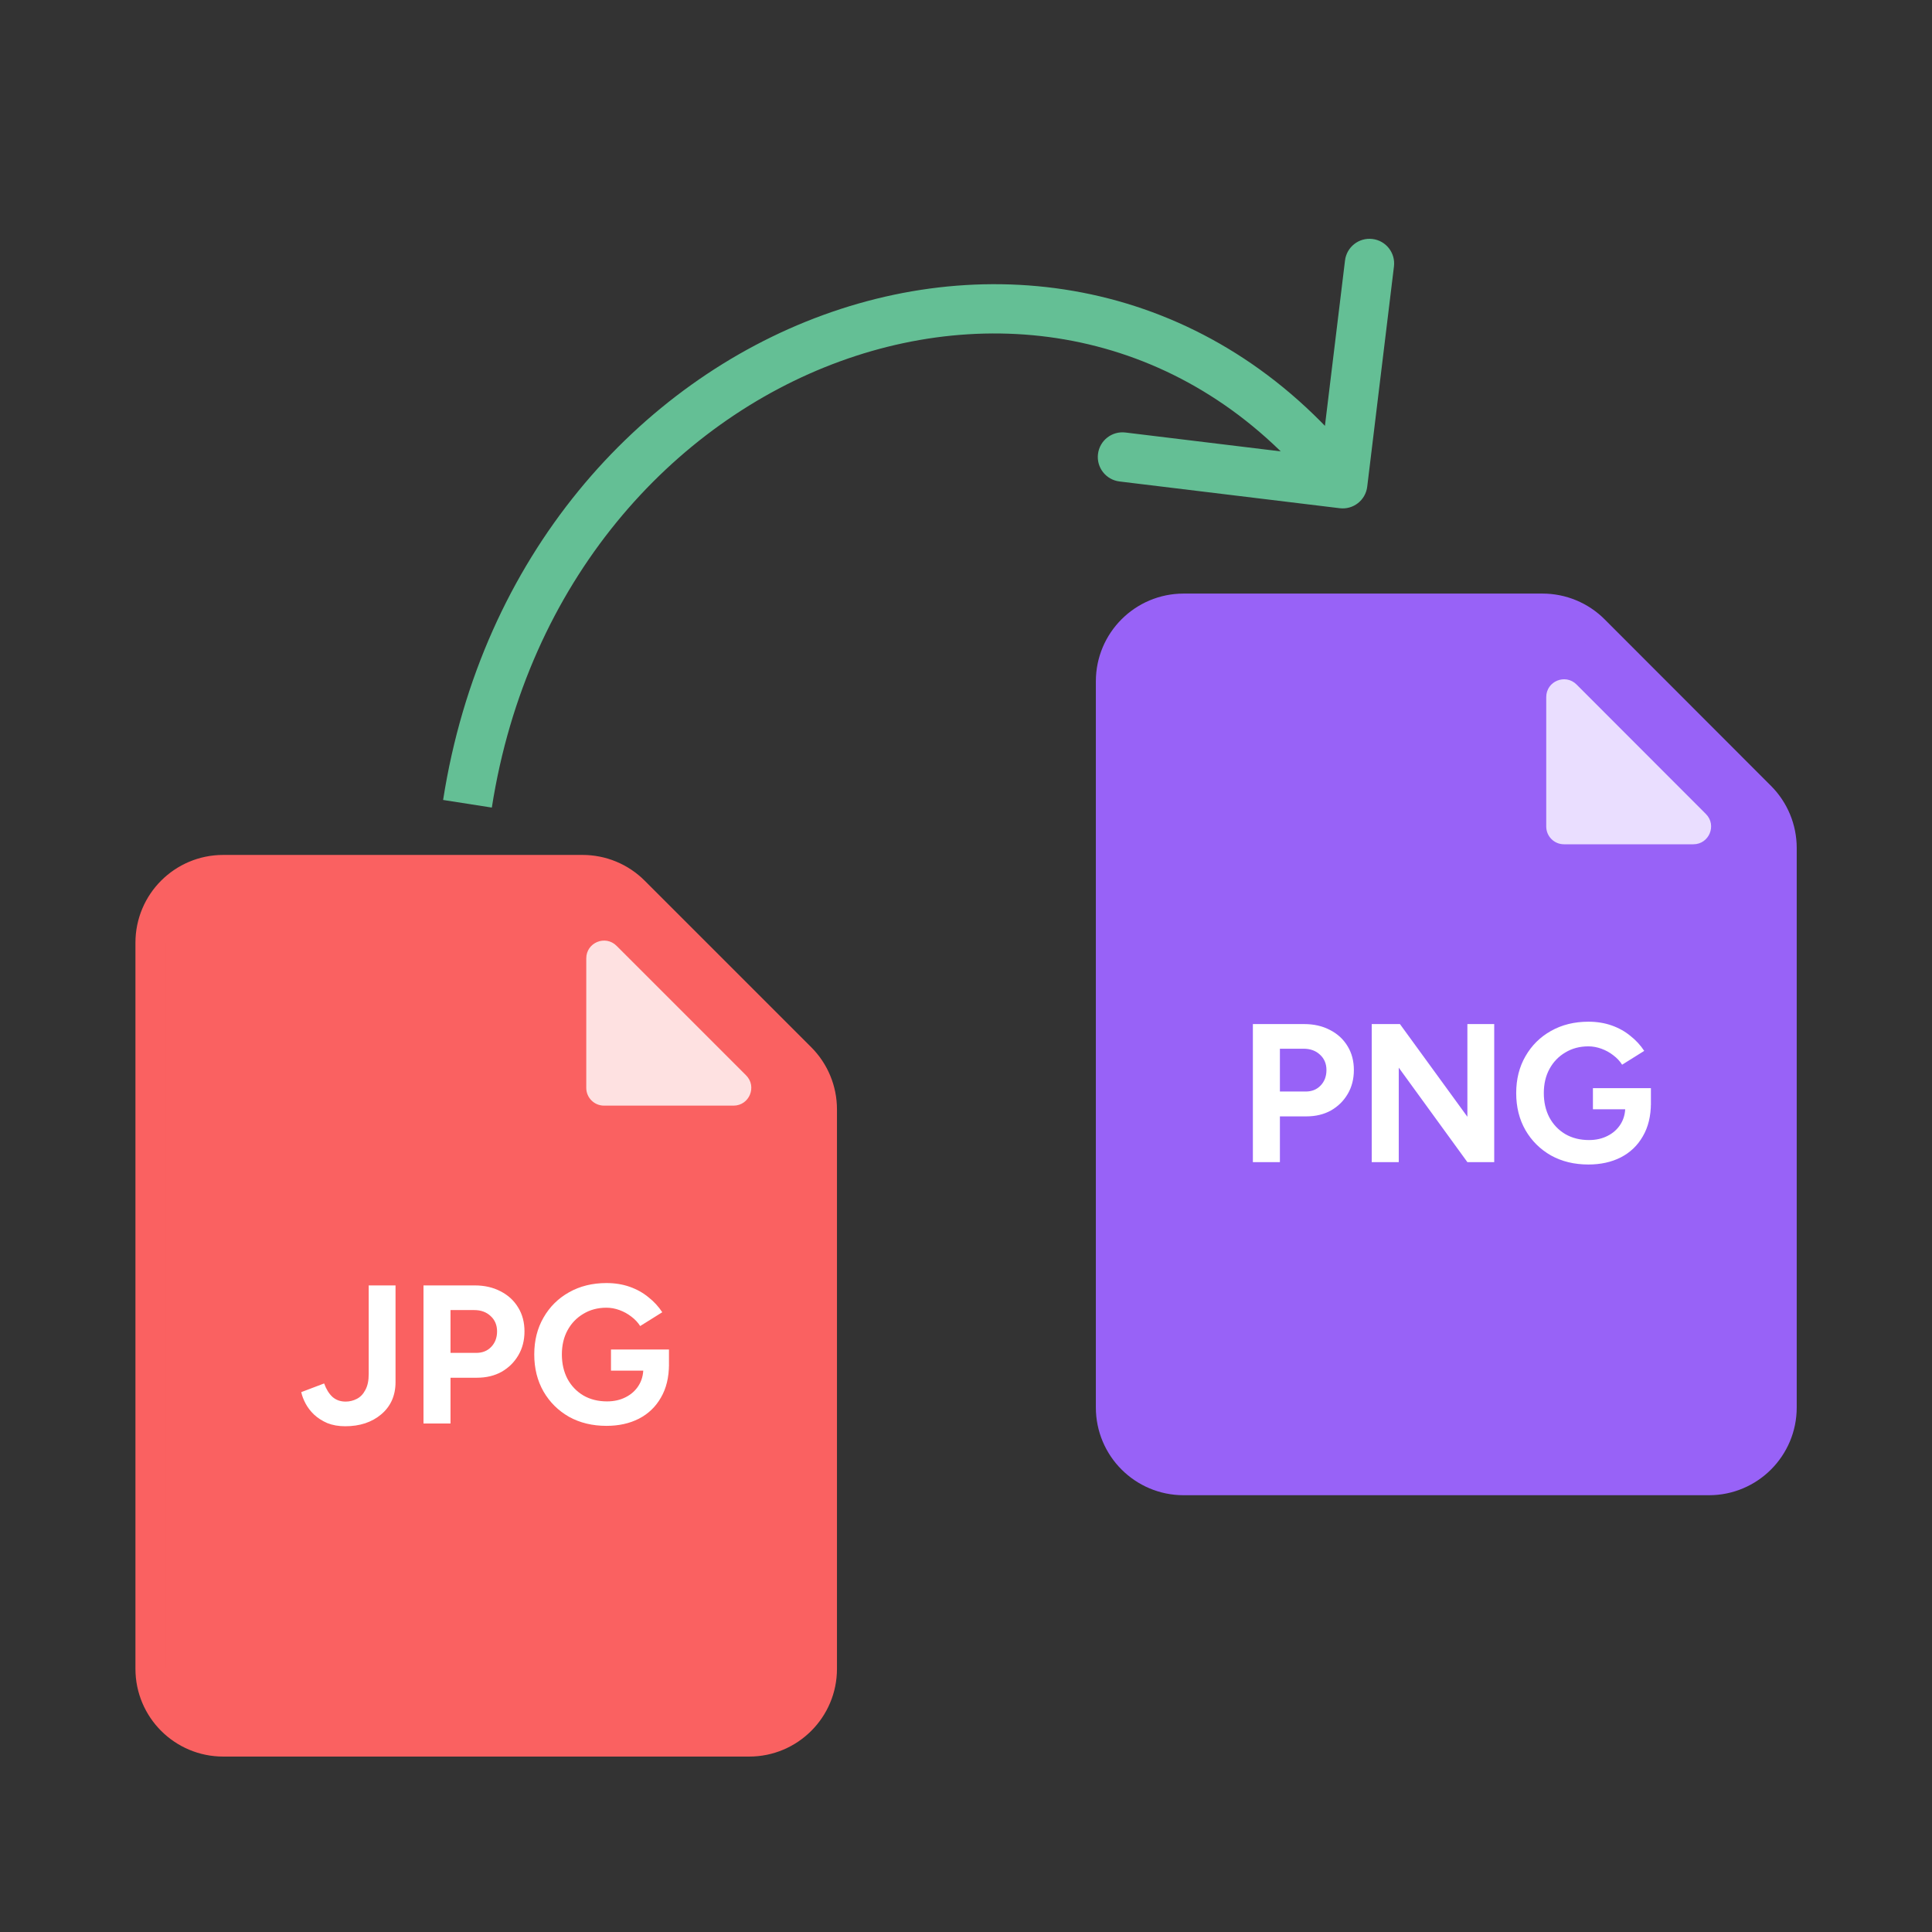
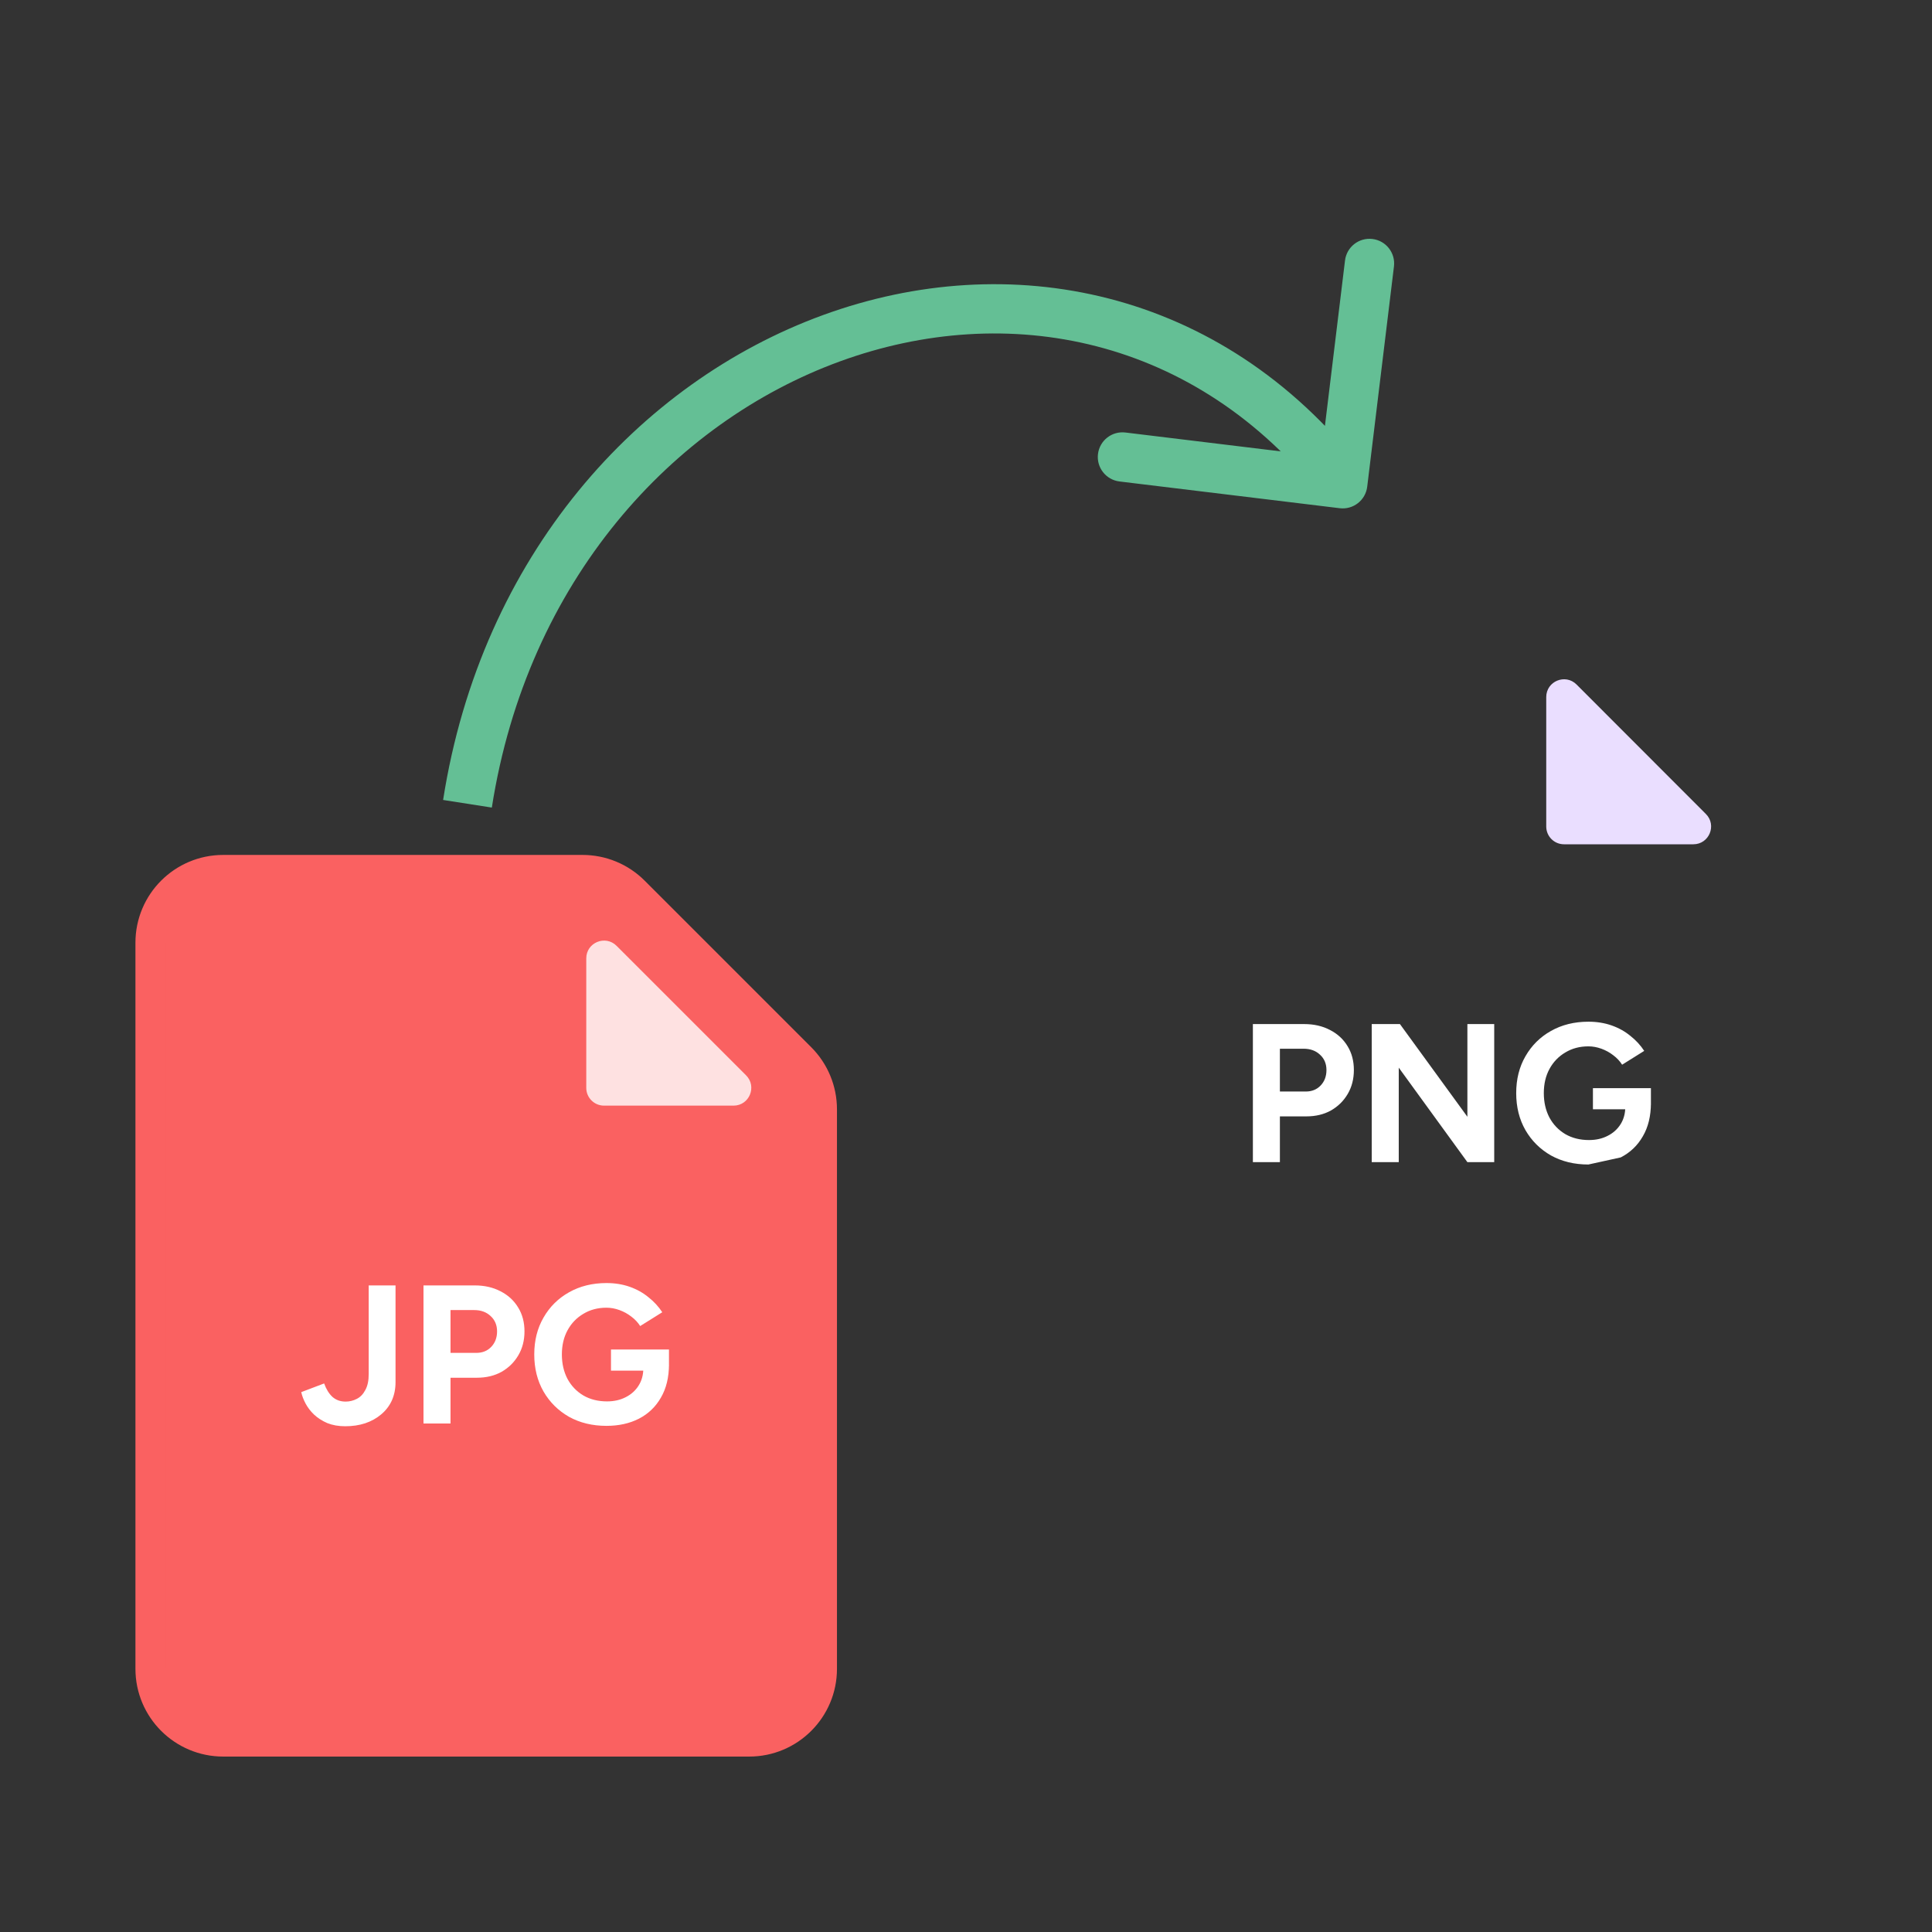
<svg xmlns="http://www.w3.org/2000/svg" width="1959" height="1959" viewBox="0 0 1959 1959" fill="none">
  <rect x="0" y="0" width="1959" height="1959" fill="#333333" stroke="none" />
-   <path d="M1200.17 1500.62H1732.83C1773.43 1500.62 1806.33 1467.72 1806.33 1427.13V859.799C1806.33 840.318 1798.6 821.635 1784.83 807.853L1616.08 638.929C1602.3 625.129 1583.59 617.375 1564.08 617.375H1200.17C1159.57 617.375 1126.67 650.282 1126.67 690.875V1427.12C1126.67 1467.72 1159.57 1500.62 1200.17 1500.62Z" fill="#9862F7" stroke="#9862F7" stroke-width="31" />
  <path d="M1729.74 825.362C1741.07 836.704 1733.03 856.083 1717 856.083H1585.85C1575.91 856.083 1567.85 848.024 1567.85 838.083V706.8C1567.85 690.759 1587.25 682.73 1598.59 694.079L1729.74 825.362Z" fill="#EADEFF" />
-   <path d="M1270.39 1178.38V1038.38H1322.39C1332.26 1038.38 1340.99 1040.38 1348.59 1044.38C1356.19 1048.25 1362.13 1053.72 1366.39 1060.78C1370.66 1067.72 1372.79 1075.78 1372.79 1084.98C1372.79 1094.05 1370.73 1102.12 1366.59 1109.18C1362.46 1116.25 1356.79 1121.85 1349.59 1125.98C1342.39 1129.98 1334.06 1131.98 1324.59 1131.98H1297.79V1178.38H1270.39ZM1297.79 1106.78H1323.99C1330.13 1106.78 1335.13 1104.78 1338.99 1100.78C1342.99 1096.65 1344.99 1091.38 1344.99 1084.98C1344.99 1078.58 1342.79 1073.38 1338.39 1069.38C1334.13 1065.38 1328.59 1063.38 1321.79 1063.38H1297.79V1106.78ZM1390.9 1178.38V1038.38H1419.5L1487.9 1132.38V1038.38H1515.1V1178.38H1487.9L1418.3 1082.58V1178.38H1390.9ZM1610.59 1180.78C1596.32 1180.78 1583.66 1177.72 1572.59 1171.58C1561.66 1165.32 1553.06 1156.78 1546.79 1145.98C1540.52 1135.05 1537.39 1122.52 1537.39 1108.38C1537.39 1094.25 1540.52 1081.78 1546.79 1070.98C1553.06 1060.05 1561.66 1051.52 1572.59 1045.38C1583.66 1039.12 1596.32 1035.98 1610.59 1035.98C1619.12 1035.98 1626.99 1037.25 1634.19 1039.78C1641.39 1042.32 1647.72 1045.85 1653.19 1050.38C1658.79 1054.78 1663.46 1059.85 1667.19 1065.58L1644.79 1079.58C1642.52 1075.98 1639.52 1072.78 1635.79 1069.98C1632.19 1067.18 1628.19 1064.98 1623.79 1063.38C1619.39 1061.78 1614.99 1060.98 1610.59 1060.98C1601.79 1060.98 1593.99 1063.05 1587.19 1067.18C1580.39 1071.18 1575.06 1076.72 1571.19 1083.78C1567.32 1090.85 1565.39 1099.05 1565.39 1108.38C1565.39 1117.58 1567.26 1125.78 1570.99 1132.98C1574.86 1140.18 1580.26 1145.85 1587.19 1149.98C1594.12 1153.98 1602.12 1155.98 1611.19 1155.98C1618.26 1155.98 1624.52 1154.58 1629.99 1151.78C1635.59 1148.98 1639.99 1145.05 1643.19 1139.98C1646.39 1134.92 1647.99 1129.05 1647.99 1122.38L1673.99 1118.38C1673.99 1131.58 1671.26 1142.85 1665.79 1152.18C1660.46 1161.52 1652.99 1168.65 1643.39 1173.58C1633.92 1178.38 1622.99 1180.78 1610.59 1180.78ZM1615.19 1124.78V1103.38H1673.99V1120.38L1659.19 1124.78H1615.19Z" fill="white" />
+   <path d="M1270.39 1178.38V1038.38H1322.39C1332.26 1038.38 1340.99 1040.38 1348.59 1044.38C1356.19 1048.25 1362.13 1053.72 1366.39 1060.78C1370.66 1067.72 1372.79 1075.78 1372.79 1084.98C1372.79 1094.05 1370.73 1102.12 1366.59 1109.18C1362.46 1116.25 1356.79 1121.85 1349.59 1125.98C1342.39 1129.98 1334.06 1131.98 1324.59 1131.98H1297.79V1178.38H1270.39ZM1297.79 1106.78H1323.99C1330.13 1106.78 1335.13 1104.78 1338.99 1100.78C1342.99 1096.65 1344.99 1091.38 1344.99 1084.98C1344.99 1078.58 1342.79 1073.38 1338.39 1069.38C1334.13 1065.38 1328.59 1063.38 1321.79 1063.38H1297.79V1106.78ZM1390.9 1178.38V1038.38H1419.5L1487.9 1132.38V1038.38H1515.1V1178.38H1487.9L1418.3 1082.58V1178.38H1390.9ZM1610.59 1180.78C1596.32 1180.78 1583.66 1177.72 1572.59 1171.58C1561.66 1165.32 1553.06 1156.78 1546.79 1145.98C1540.52 1135.05 1537.39 1122.52 1537.39 1108.38C1537.39 1094.25 1540.52 1081.78 1546.79 1070.98C1553.06 1060.05 1561.66 1051.52 1572.59 1045.38C1583.66 1039.12 1596.32 1035.98 1610.59 1035.98C1619.12 1035.98 1626.99 1037.25 1634.19 1039.78C1641.39 1042.32 1647.72 1045.85 1653.19 1050.38C1658.79 1054.78 1663.46 1059.85 1667.19 1065.58L1644.79 1079.58C1642.52 1075.98 1639.52 1072.78 1635.79 1069.98C1632.19 1067.18 1628.19 1064.98 1623.79 1063.38C1619.39 1061.78 1614.99 1060.98 1610.59 1060.98C1601.79 1060.98 1593.99 1063.05 1587.19 1067.18C1580.39 1071.18 1575.06 1076.72 1571.19 1083.78C1567.32 1090.85 1565.39 1099.05 1565.39 1108.38C1565.39 1117.58 1567.26 1125.78 1570.99 1132.98C1574.86 1140.18 1580.26 1145.85 1587.19 1149.98C1594.12 1153.98 1602.12 1155.98 1611.19 1155.98C1618.26 1155.98 1624.52 1154.58 1629.99 1151.78C1635.59 1148.98 1639.99 1145.05 1643.19 1139.98C1646.39 1134.92 1647.99 1129.05 1647.99 1122.38L1673.99 1118.38C1673.99 1131.58 1671.26 1142.85 1665.79 1152.18C1660.46 1161.52 1652.99 1168.65 1643.39 1173.58ZM1615.19 1124.78V1103.38H1673.99V1120.38L1659.19 1124.78H1615.19Z" fill="white" />
  <path d="M226.333 1765.62H759.666C800.259 1765.62 833.166 1732.72 833.166 1692.13V1124.82C833.166 1105.32 825.423 1086.63 811.639 1072.84L642.698 903.903C628.914 890.119 610.219 882.375 590.725 882.375H226.333C185.74 882.375 152.833 915.282 152.833 955.875V1692.12C152.833 1732.72 185.74 1765.62 226.333 1765.62Z" fill="#FA6161" stroke="#FA6161" stroke-width="31" />
  <path d="M756.501 1090.36C767.84 1101.69 759.809 1121.08 743.773 1121.08H612.458C602.517 1121.08 594.458 1113.02 594.458 1103.08V971.768C594.458 955.732 613.847 947.701 625.186 959.04L756.501 1090.36Z" fill="#FEE1E1" />
  <path d="M350.063 1446.18C343.263 1446.18 337.196 1445.12 331.863 1442.98C326.663 1440.72 322.196 1437.85 318.463 1434.38C314.863 1430.92 311.996 1427.18 309.863 1423.18C307.729 1419.18 306.263 1415.32 305.463 1411.58L328.663 1402.78C330.796 1408.65 333.596 1413.18 337.063 1416.38C340.663 1419.58 345.129 1421.18 350.463 1421.18C354.463 1421.18 358.263 1420.25 361.863 1418.38C365.463 1416.52 368.329 1413.52 370.463 1409.38C372.729 1405.25 373.863 1399.92 373.863 1393.38V1303.38H401.063V1401.38C401.063 1408.32 399.796 1414.58 397.263 1420.18C394.729 1425.65 391.129 1430.32 386.463 1434.18C381.929 1438.05 376.529 1441.05 370.263 1443.18C364.129 1445.18 357.396 1446.18 350.063 1446.18ZM429.414 1443.38V1303.38H481.414C491.281 1303.38 500.014 1305.38 507.614 1309.38C515.214 1313.25 521.148 1318.72 525.414 1325.78C529.681 1332.72 531.814 1340.78 531.814 1349.98C531.814 1359.05 529.748 1367.12 525.614 1374.18C521.481 1381.25 515.814 1386.85 508.614 1390.98C501.414 1394.98 493.081 1396.98 483.614 1396.98H456.814V1443.38H429.414ZM456.814 1371.78H483.014C489.148 1371.78 494.148 1369.78 498.014 1365.78C502.014 1361.65 504.014 1356.38 504.014 1349.98C504.014 1343.58 501.814 1338.38 497.414 1334.38C493.148 1330.38 487.614 1328.38 480.814 1328.38H456.814V1371.78ZM614.922 1445.78C600.655 1445.78 587.989 1442.72 576.922 1436.58C565.989 1430.32 557.389 1421.78 551.122 1410.98C544.855 1400.05 541.722 1387.52 541.722 1373.38C541.722 1359.25 544.855 1346.78 551.122 1335.98C557.389 1325.05 565.989 1316.52 576.922 1310.38C587.989 1304.12 600.655 1300.98 614.922 1300.98C623.455 1300.98 631.322 1302.25 638.522 1304.78C645.722 1307.32 652.055 1310.85 657.522 1315.38C663.122 1319.78 667.789 1324.85 671.522 1330.58L649.122 1344.58C646.855 1340.98 643.855 1337.78 640.122 1334.98C636.522 1332.18 632.522 1329.98 628.122 1328.38C623.722 1326.78 619.322 1325.98 614.922 1325.98C606.122 1325.98 598.322 1328.05 591.522 1332.18C584.722 1336.18 579.389 1341.72 575.522 1348.78C571.655 1355.85 569.722 1364.05 569.722 1373.38C569.722 1382.58 571.589 1390.78 575.322 1397.98C579.189 1405.18 584.589 1410.85 591.522 1414.98C598.455 1418.98 606.455 1420.98 615.522 1420.98C622.589 1420.98 628.855 1419.58 634.322 1416.78C639.922 1413.98 644.322 1410.05 647.522 1404.98C650.722 1399.92 652.322 1394.05 652.322 1387.38L678.322 1383.38C678.322 1396.58 675.589 1407.85 670.122 1417.18C664.789 1426.52 657.322 1433.65 647.722 1438.58C638.255 1443.38 627.322 1445.78 614.922 1445.78ZM619.522 1389.78V1368.38H678.322V1385.38L663.522 1389.78H619.522Z" fill="white" />
  <path d="M1358.49 515.318C1372.19 516.982 1384.65 507.22 1386.32 493.514L1413.44 270.155C1415.11 256.449 1405.35 243.988 1391.64 242.323C1377.93 240.659 1365.47 250.421 1363.81 264.127L1339.7 462.668L1141.16 438.556C1127.45 436.892 1114.99 446.654 1113.32 460.36C1111.66 474.066 1121.42 486.527 1135.13 488.192L1358.49 515.318ZM498.701 818.862C534.659 588.896 682.168 428.208 851.882 366.367C1021.14 304.692 1212.57 340.93 1341.82 505.918L1381.18 475.082C1237.27 291.39 1022.29 251.055 834.764 319.388C647.691 387.555 488.03 563.456 449.301 811.138L498.701 818.862Z" fill="#64BF95" />
</svg>